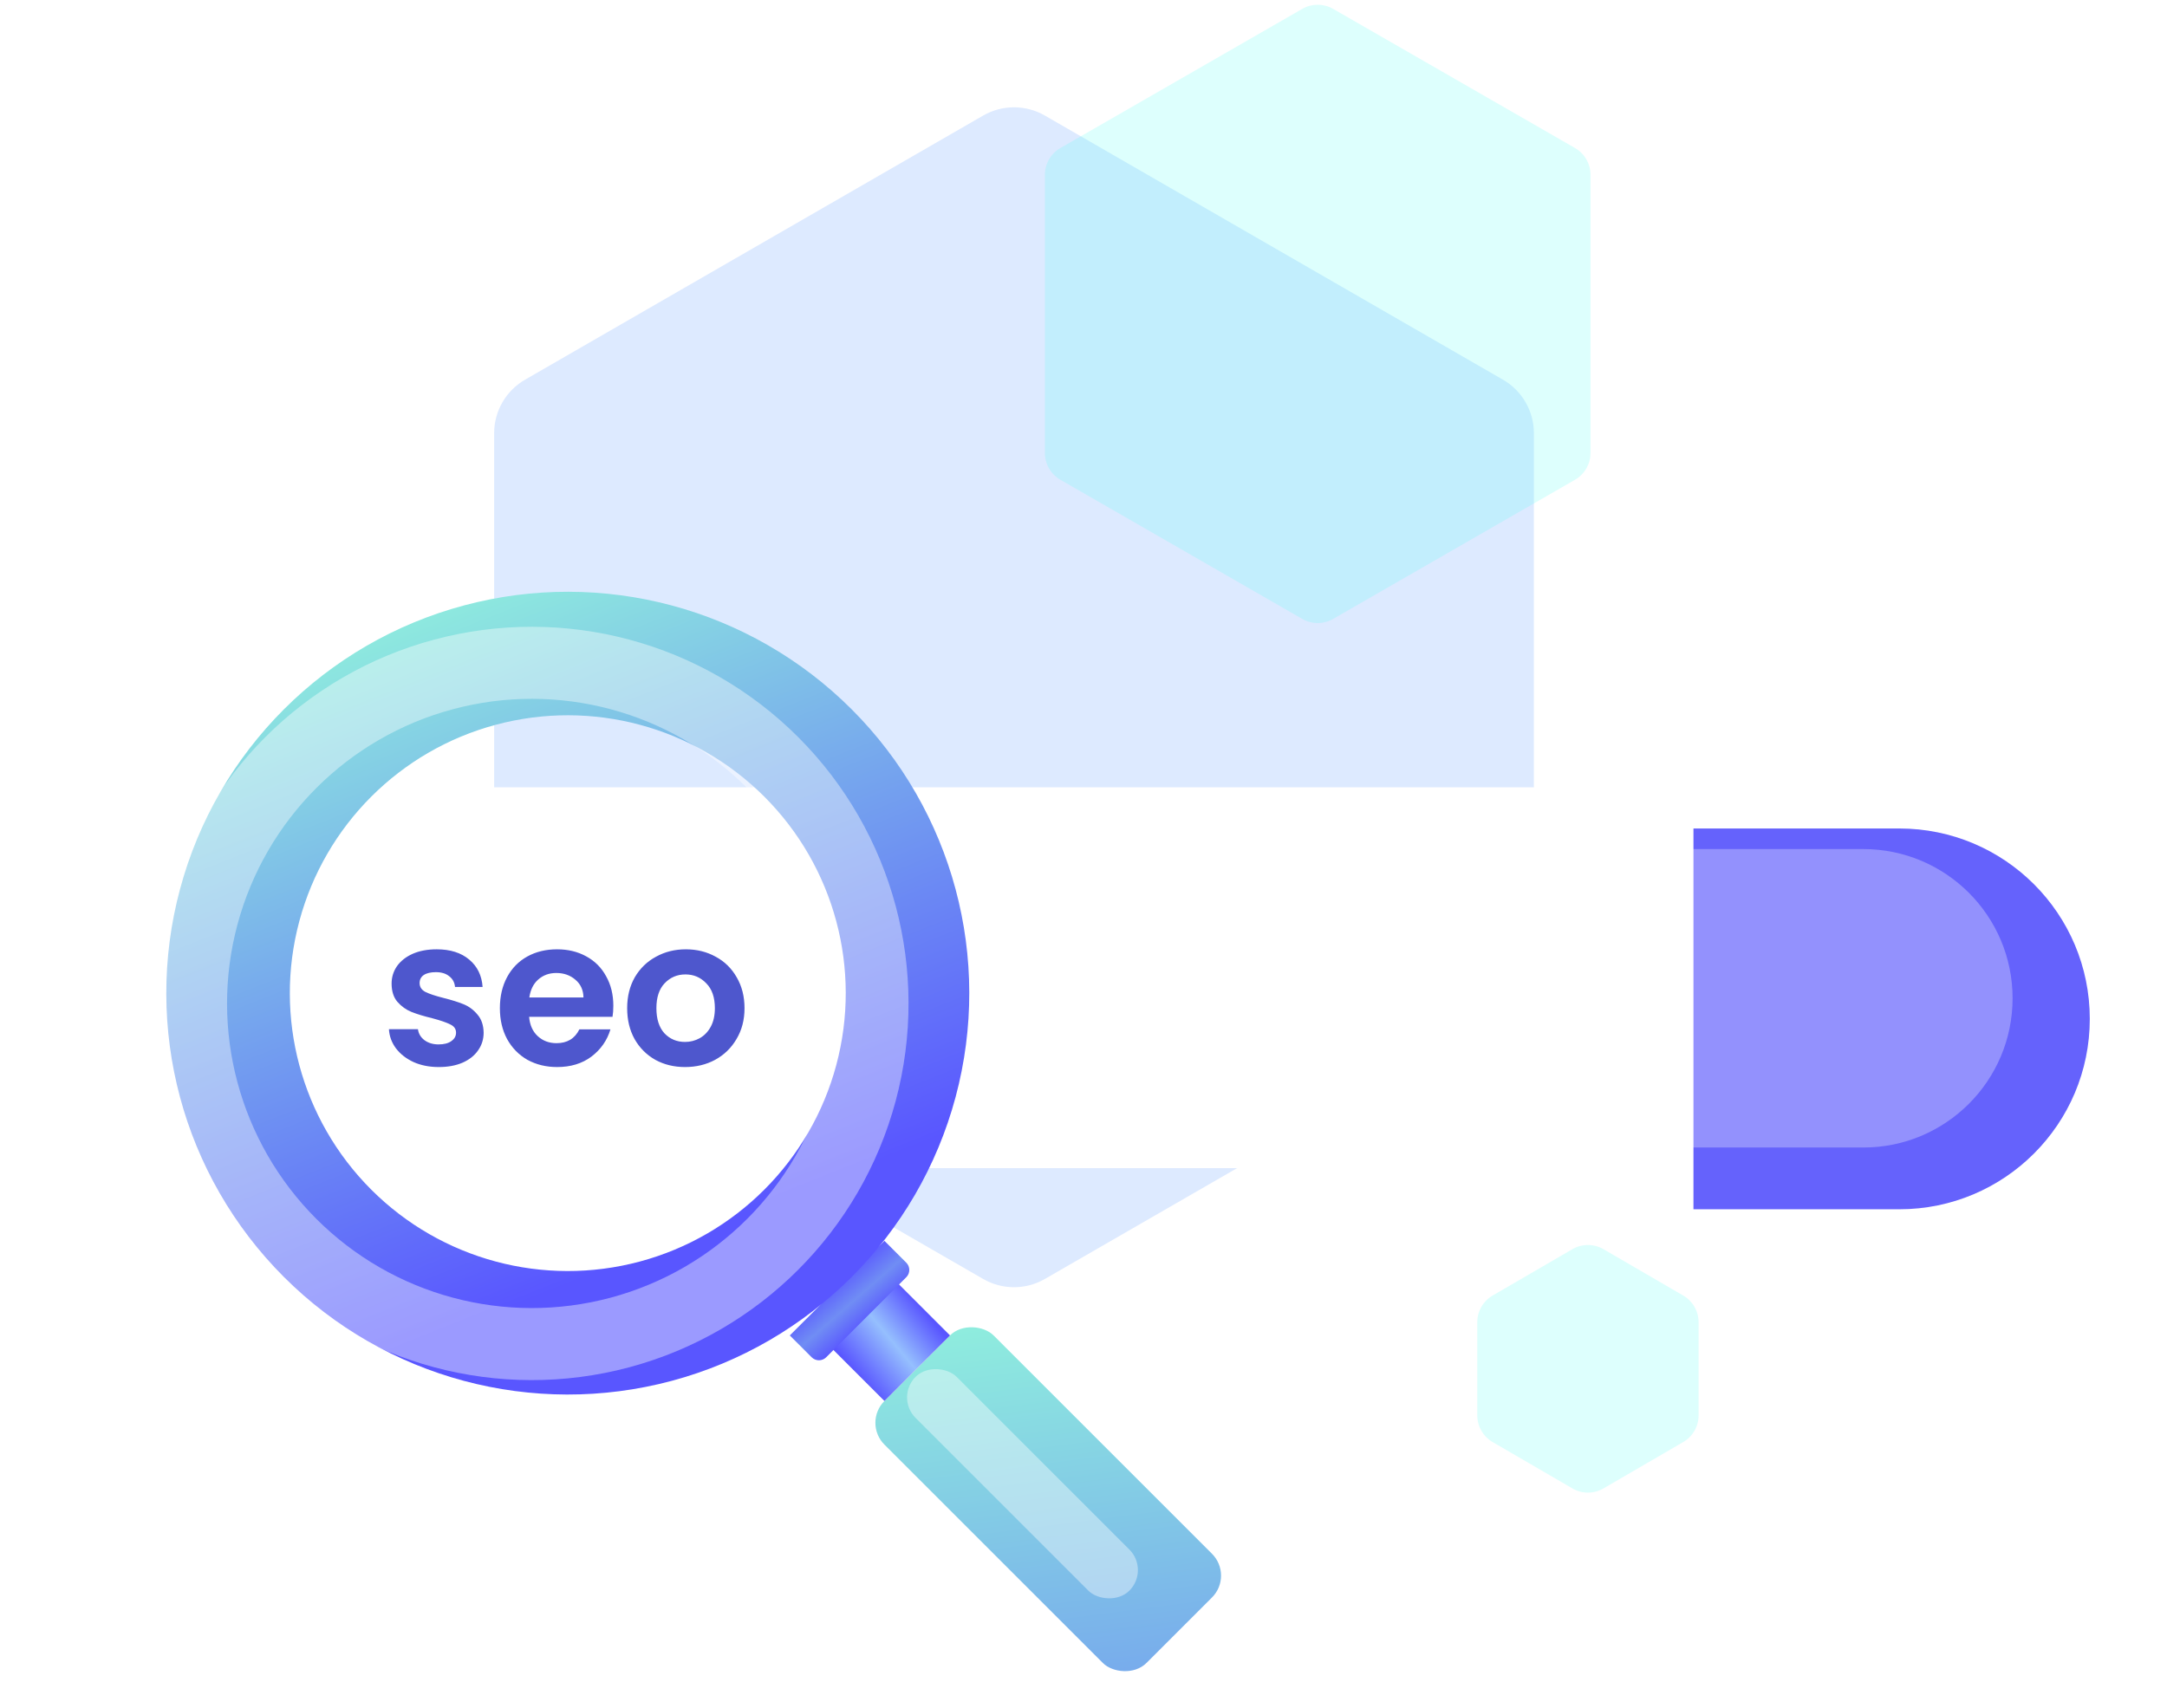
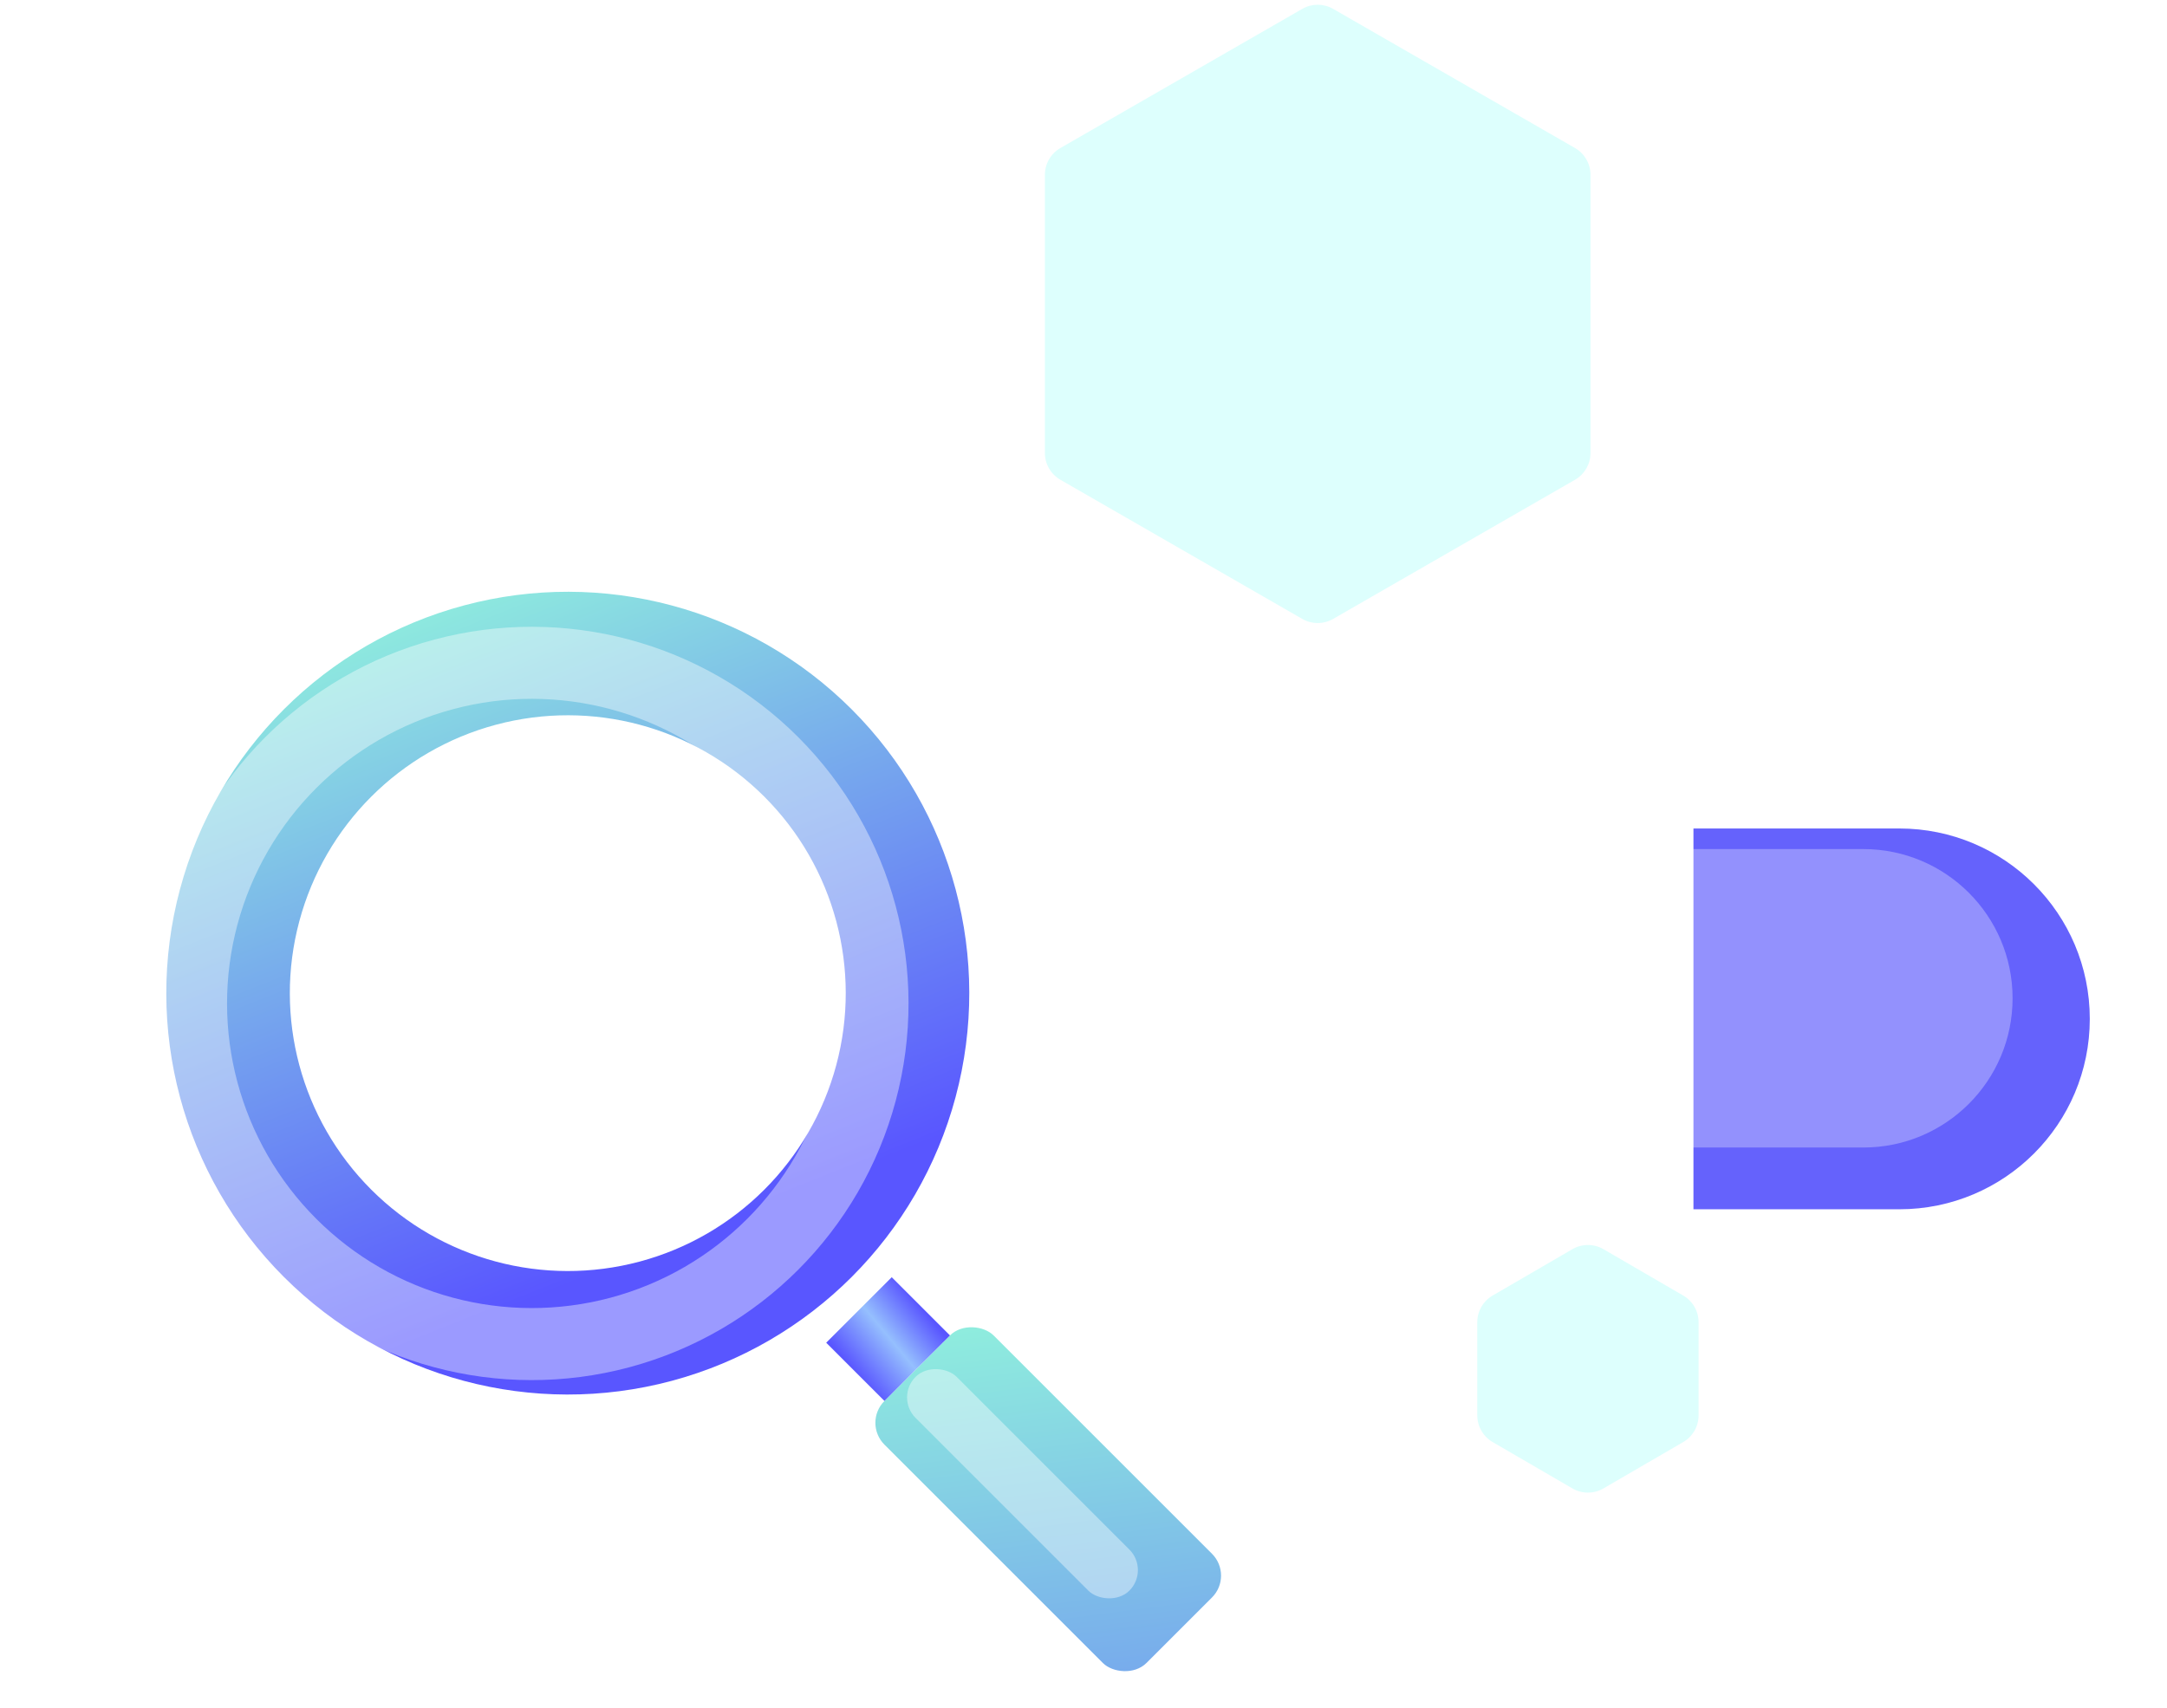
<svg xmlns="http://www.w3.org/2000/svg" width="421" height="332" viewBox="0 0 421 332" fill="none">
-   <path d="M191.005 22.458C194.715 20.318 199.285 20.318 202.995 22.458L291.995 73.787C295.711 75.93 298 79.893 298 84.182V186.818C298 191.107 295.711 195.07 291.995 197.213L202.995 248.542C199.285 250.682 194.715 250.682 191.005 248.542L102.005 197.213C98.289 195.07 96 191.107 96 186.818V84.182C96 79.893 98.289 75.93 102.005 73.787L191.005 22.458Z" fill="#569AFF" fill-opacity="0.2" />
  <path opacity="0.2" d="M305.484 242.753C307.349 241.669 309.651 241.669 311.516 242.753L327.016 251.765C328.863 252.839 330 254.815 330 256.952V275.048C330 277.185 328.863 279.161 327.016 280.235L311.516 289.247C309.651 290.331 307.349 290.331 305.484 289.247L289.984 280.235C288.137 279.161 287 277.185 287 275.048V256.952C287 254.815 288.137 252.839 289.984 251.765L305.484 242.753Z" fill="#56FFF5" />
  <path opacity="0.2" d="M253.007 1.722C254.86 0.656 257.14 0.656 258.993 1.722L305.993 28.769C307.853 29.84 309 31.823 309 33.97V88.03C309 90.177 307.853 92.16 305.993 93.231L258.993 120.278C257.14 121.344 254.86 121.344 253.007 120.278L206.007 93.231C204.147 92.16 203 90.177 203 88.03V33.97C203 31.823 204.147 29.84 206.007 28.769L253.007 1.722Z" fill="#56FFF5" />
  <g filter="url(#filter0_ii_2806_113753)">
-     <rect x="3" y="157" width="403" height="74" rx="37" fill="white" />
-   </g>
-   <path d="M85.24 207.36C83.427 207.36 81.8 207.04 80.36 206.4C78.92 205.733 77.773 204.84 76.92 203.72C76.093 202.6 75.64 201.36 75.56 200H81.2C81.307 200.853 81.72 201.56 82.44 202.12C83.187 202.68 84.107 202.96 85.2 202.96C86.267 202.96 87.093 202.747 87.68 202.32C88.293 201.893 88.6 201.347 88.6 200.68C88.6 199.96 88.227 199.427 87.48 199.08C86.76 198.707 85.6 198.307 84 197.88C82.347 197.48 80.987 197.067 79.92 196.64C78.88 196.213 77.973 195.56 77.2 194.68C76.453 193.8 76.08 192.613 76.08 191.12C76.08 189.893 76.427 188.773 77.12 187.76C77.84 186.747 78.853 185.947 80.16 185.36C81.493 184.773 83.053 184.48 84.84 184.48C87.48 184.48 89.587 185.147 91.16 186.48C92.733 187.787 93.6 189.56 93.76 191.8H88.4C88.32 190.92 87.947 190.227 87.28 189.72C86.64 189.187 85.773 188.92 84.68 188.92C83.667 188.92 82.88 189.107 82.32 189.48C81.787 189.853 81.52 190.373 81.52 191.04C81.52 191.787 81.893 192.36 82.64 192.76C83.387 193.133 84.547 193.52 86.12 193.92C87.72 194.32 89.04 194.733 90.08 195.16C91.12 195.587 92.013 196.253 92.76 197.16C93.533 198.04 93.933 199.213 93.96 200.68C93.96 201.96 93.6 203.107 92.88 204.12C92.187 205.133 91.173 205.933 89.84 206.52C88.533 207.08 87 207.36 85.24 207.36ZM119.157 195.44C119.157 196.24 119.104 196.96 118.997 197.6H102.797C102.93 199.2 103.49 200.453 104.477 201.36C105.464 202.267 106.677 202.72 108.117 202.72C110.197 202.72 111.677 201.827 112.557 200.04H118.597C117.957 202.173 116.73 203.933 114.917 205.32C113.104 206.68 110.877 207.36 108.237 207.36C106.104 207.36 104.184 206.893 102.477 205.96C100.797 205 99.477 203.653 98.517 201.92C97.584 200.187 97.117 198.187 97.117 195.92C97.117 193.627 97.584 191.613 98.517 189.88C99.45 188.147 100.757 186.813 102.437 185.88C104.117 184.947 106.05 184.48 108.237 184.48C110.344 184.48 112.224 184.933 113.877 185.84C115.557 186.747 116.85 188.04 117.757 189.72C118.69 191.373 119.157 193.28 119.157 195.44ZM113.357 193.84C113.33 192.4 112.81 191.253 111.797 190.4C110.784 189.52 109.544 189.08 108.077 189.08C106.69 189.08 105.517 189.507 104.557 190.36C103.624 191.187 103.05 192.347 102.837 193.84H113.357ZM133.084 207.36C130.951 207.36 129.031 206.893 127.324 205.96C125.618 205 124.271 203.653 123.284 201.92C122.324 200.187 121.844 198.187 121.844 195.92C121.844 193.653 122.338 191.653 123.324 189.92C124.338 188.187 125.711 186.853 127.444 185.92C129.178 184.96 131.111 184.48 133.244 184.48C135.378 184.48 137.311 184.96 139.044 185.92C140.778 186.853 142.138 188.187 143.124 189.92C144.138 191.653 144.644 193.653 144.644 195.92C144.644 198.187 144.124 200.187 143.084 201.92C142.071 203.653 140.684 205 138.924 205.96C137.191 206.893 135.244 207.36 133.084 207.36ZM133.084 202.48C134.098 202.48 135.044 202.24 135.924 201.76C136.831 201.253 137.551 200.507 138.084 199.52C138.618 198.533 138.884 197.333 138.884 195.92C138.884 193.813 138.324 192.2 137.204 191.08C136.111 189.933 134.764 189.36 133.164 189.36C131.564 189.36 130.218 189.933 129.124 191.08C128.058 192.2 127.524 193.813 127.524 195.92C127.524 198.027 128.044 199.653 129.084 200.8C130.151 201.92 131.484 202.48 133.084 202.48Z" fill="#4E57CD" />
+     </g>
  <g filter="url(#filter1_i_2806_113753)">
    <path d="M329 157H369C389.435 157 406 173.565 406 194C406 214.435 389.435 231 369 231H329V157Z" fill="#6562FC" />
  </g>
  <g filter="url(#filter2_f_2806_113753)">
    <path d="M265 165H362C378.016 165 391 177.984 391 194C391 210.016 378.016 223 362 223H265V165Z" fill="white" fill-opacity="0.3" />
  </g>
  <rect x="167.584" y="276.492" width="30" height="72" rx="6" transform="rotate(-45 167.584 276.492)" fill="url(#paint0_linear_2806_113753)" />
  <g filter="url(#filter3_f_2806_113753)">
    <rect x="173.887" y="271.555" width="11.285" height="58.745" rx="5.642" transform="rotate(-45 173.887 271.555)" fill="white" fill-opacity="0.4" />
  </g>
-   <rect x="160.514" y="260.93" width="18" height="16" transform="rotate(-45 160.514 260.93)" fill="#D9D9D9" />
  <rect x="160.514" y="260.93" width="18" height="16" transform="rotate(-45 160.514 260.93)" fill="url(#paint1_linear_2806_113753)" />
-   <path d="M153.442 259.516L171.827 241.131L176.07 245.373C176.851 246.155 176.851 247.421 176.07 248.202L160.513 263.758C159.732 264.539 158.466 264.539 157.685 263.758L153.442 259.516Z" fill="url(#paint2_linear_2806_113753)" />
  <g filter="url(#filter4_i_2806_113753)">
    <circle cx="110.309" cy="198" r="66" transform="rotate(-45 110.309 198)" stroke="url(#paint3_linear_2806_113753)" stroke-width="24" />
  </g>
  <g filter="url(#filter5_f_2806_113753)">
    <circle cx="103.309" cy="195" r="66.197" transform="rotate(-45 103.309 195)" stroke="white" stroke-opacity="0.4" stroke-width="14" />
  </g>
  <defs>
    <filter id="filter0_ii_2806_113753" x="-1" y="153" width="407" height="78" filterUnits="userSpaceOnUse" color-interpolation-filters="sRGB">
      <feFlood flood-opacity="0" result="BackgroundImageFix" />
      <feBlend mode="normal" in="SourceGraphic" in2="BackgroundImageFix" result="shape" />
      <feColorMatrix in="SourceAlpha" type="matrix" values="0 0 0 0 0 0 0 0 0 0 0 0 0 0 0 0 0 0 127 0" result="hardAlpha" />
      <feOffset dy="-4" />
      <feGaussianBlur stdDeviation="4" />
      <feComposite in2="hardAlpha" operator="arithmetic" k2="-1" k3="1" />
      <feColorMatrix type="matrix" values="0 0 0 0 0.812 0 0 0 0 0.847 0 0 0 0 0.976 0 0 0 1 0" />
      <feBlend mode="normal" in2="shape" result="effect1_innerShadow_2806_113753" />
      <feColorMatrix in="SourceAlpha" type="matrix" values="0 0 0 0 0 0 0 0 0 0 0 0 0 0 0 0 0 0 127 0" result="hardAlpha" />
      <feOffset dx="-4" />
      <feGaussianBlur stdDeviation="7" />
      <feComposite in2="hardAlpha" operator="arithmetic" k2="-1" k3="1" />
      <feColorMatrix type="matrix" values="0 0 0 0 0.812 0 0 0 0 0.847 0 0 0 0 0.976 0 0 0 1 0" />
      <feBlend mode="normal" in2="effect1_innerShadow_2806_113753" result="effect2_innerShadow_2806_113753" />
    </filter>
    <filter id="filter1_i_2806_113753" x="329" y="157" width="77" height="78" filterUnits="userSpaceOnUse" color-interpolation-filters="sRGB">
      <feFlood flood-opacity="0" result="BackgroundImageFix" />
      <feBlend mode="normal" in="SourceGraphic" in2="BackgroundImageFix" result="shape" />
      <feColorMatrix in="SourceAlpha" type="matrix" values="0 0 0 0 0 0 0 0 0 0 0 0 0 0 0 0 0 0 127 0" result="hardAlpha" />
      <feOffset dy="4" />
      <feGaussianBlur stdDeviation="2" />
      <feComposite in2="hardAlpha" operator="arithmetic" k2="-1" k3="1" />
      <feColorMatrix type="matrix" values="0 0 0 0 0.331 0 0 0 0 0.331 0 0 0 0 0.992 0 0 0 1 0" />
      <feBlend mode="normal" in2="shape" result="effect1_innerShadow_2806_113753" />
    </filter>
    <filter id="filter2_f_2806_113753" x="235" y="135" width="186" height="118" filterUnits="userSpaceOnUse" color-interpolation-filters="sRGB">
      <feFlood flood-opacity="0" result="BackgroundImageFix" />
      <feBlend mode="normal" in="SourceGraphic" in2="BackgroundImageFix" result="shape" />
      <feGaussianBlur stdDeviation="15" result="effect1_foregroundBlur_2806_113753" />
    </filter>
    <filter id="filter3_f_2806_113753" x="166.224" y="255.914" width="64.845" height="64.844" filterUnits="userSpaceOnUse" color-interpolation-filters="sRGB">
      <feFlood flood-opacity="0" result="BackgroundImageFix" />
      <feBlend mode="normal" in="SourceGraphic" in2="BackgroundImageFix" result="shape" />
      <feGaussianBlur stdDeviation="5" result="effect1_foregroundBlur_2806_113753" />
    </filter>
    <filter id="filter4_i_2806_113753" x="32.309" y="116" width="156" height="160" filterUnits="userSpaceOnUse" color-interpolation-filters="sRGB">
      <feFlood flood-opacity="0" result="BackgroundImageFix" />
      <feBlend mode="normal" in="SourceGraphic" in2="BackgroundImageFix" result="shape" />
      <feColorMatrix in="SourceAlpha" type="matrix" values="0 0 0 0 0 0 0 0 0 0 0 0 0 0 0 0 0 0 127 0" result="hardAlpha" />
      <feOffset dy="-5" />
      <feGaussianBlur stdDeviation="2" />
      <feComposite in2="hardAlpha" operator="arithmetic" k2="-1" k3="1" />
      <feColorMatrix type="matrix" values="0 0 0 0 0.229 0 0 0 0 0.225 0 0 0 0 0.943 0 0 0 0.33 0" />
      <feBlend mode="normal" in2="shape" result="effect1_innerShadow_2806_113753" />
    </filter>
    <filter id="filter5_f_2806_113753" x="22.111" y="113.805" width="162.395" height="162.391" filterUnits="userSpaceOnUse" color-interpolation-filters="sRGB">
      <feFlood flood-opacity="0" result="BackgroundImageFix" />
      <feBlend mode="normal" in="SourceGraphic" in2="BackgroundImageFix" result="shape" />
      <feGaussianBlur stdDeviation="4" result="effect1_foregroundBlur_2806_113753" />
    </filter>
    <linearGradient id="paint0_linear_2806_113753" x1="182.938" y1="474.566" x2="294.158" y2="330.248" gradientUnits="userSpaceOnUse">
      <stop stop-color="#5956FF" />
      <stop offset="1" stop-color="#95FEDA" />
    </linearGradient>
    <linearGradient id="paint1_linear_2806_113753" x1="160.321" y1="269.588" x2="178.234" y2="271.231" gradientUnits="userSpaceOnUse">
      <stop stop-color="#5956FF" />
      <stop offset="0.525" stop-color="#95BFFE" />
      <stop offset="1" stop-color="#5956FF" />
    </linearGradient>
    <linearGradient id="paint2_linear_2806_113753" x1="160.5" y1="249.689" x2="167.839" y2="258.079" gradientUnits="userSpaceOnUse">
      <stop stop-color="#5956FF" />
      <stop offset="0.525" stop-color="#708DF4" />
      <stop offset="1" stop-color="#5956FF" />
    </linearGradient>
    <linearGradient id="paint3_linear_2806_113753" x1="117.38" y1="258.375" x2="183.986" y2="103.509" gradientUnits="userSpaceOnUse">
      <stop stop-color="#5956FF" />
      <stop offset="0.889" stop-color="#95FEDA" />
    </linearGradient>
  </defs>
</svg>